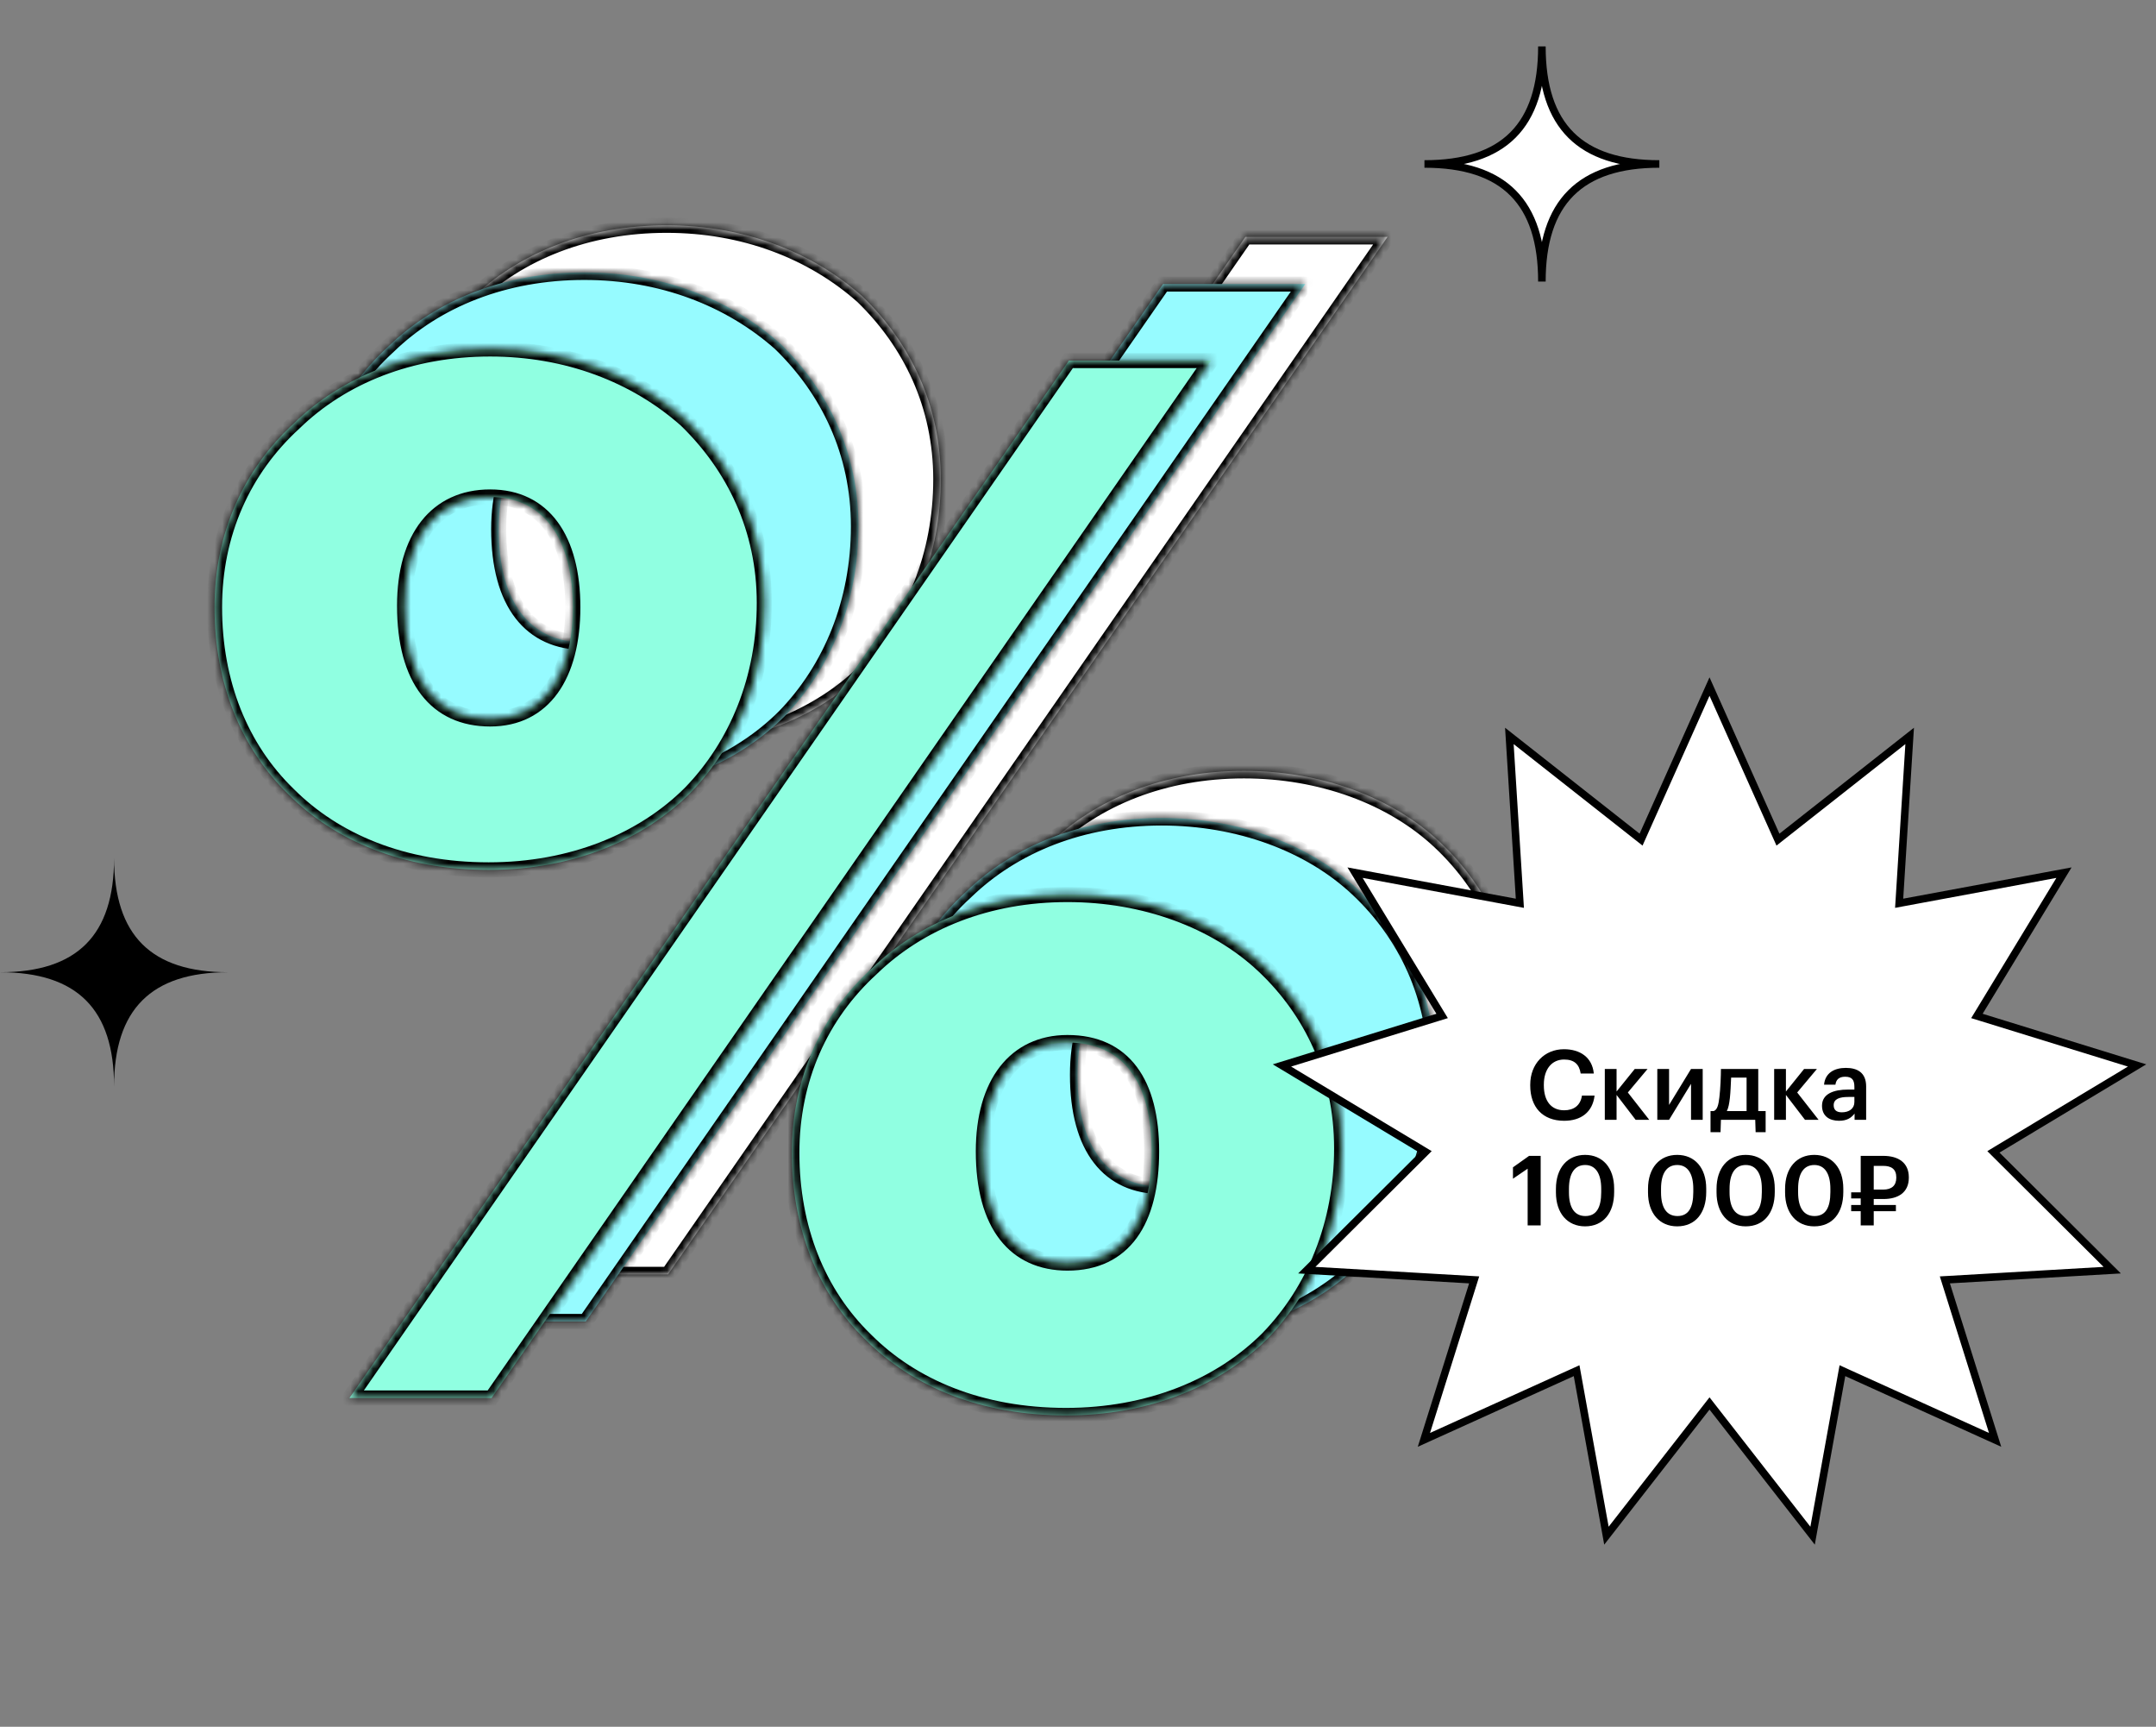
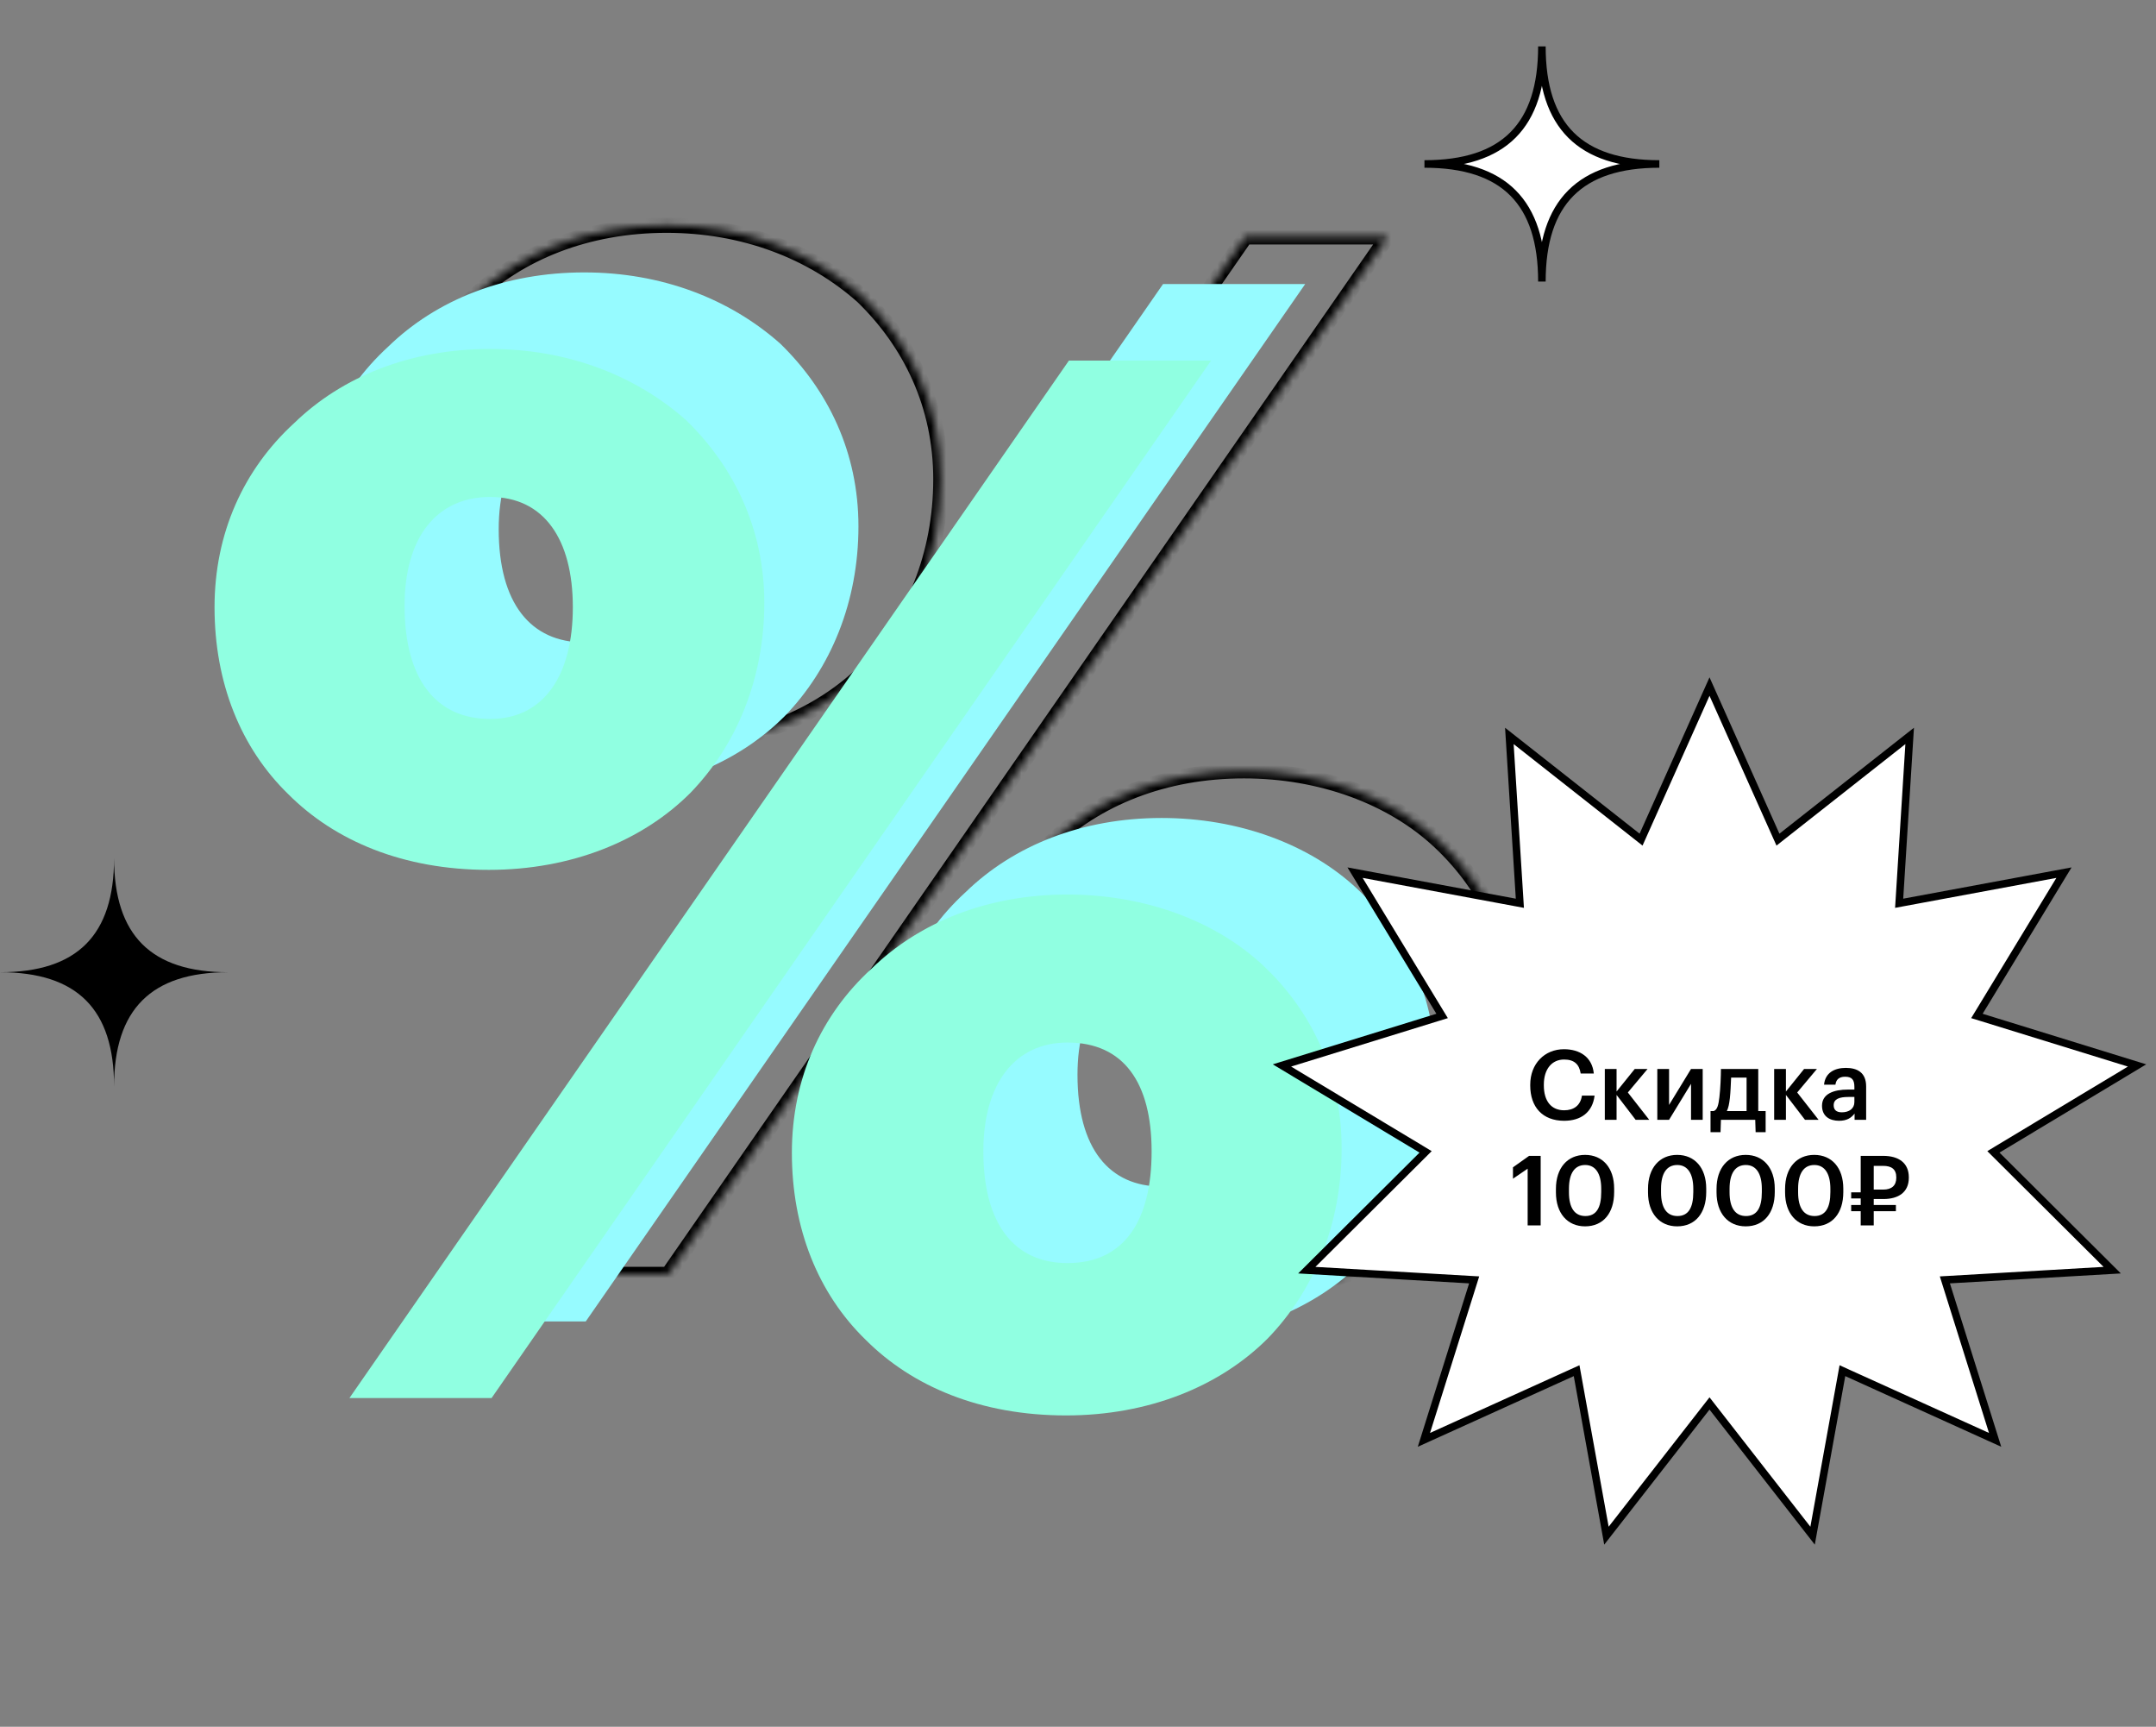
<svg xmlns="http://www.w3.org/2000/svg" width="286" height="229" viewBox="0 0 286 229" fill="none">
  <rect x="0" y="0" width="286" height="229" fill="#808080" stroke="none" />
  <mask id="path-1-inside-1_3730_1591" fill="white">
    <path d="M88.43 78.946C95.549 78.946 99.398 73.173 99.398 64.129C99.398 55.085 95.549 49.505 88.43 49.505C81.31 49.505 77.077 54.893 77.077 63.937C77.077 73.75 81.31 78.946 88.43 78.946ZM88.237 98.958C76.884 98.958 67.841 95.109 61.683 88.952C55.333 82.794 51.869 74.135 51.869 64.129C51.869 54.316 55.718 45.849 62.453 39.691C68.803 33.534 77.847 29.878 88.43 29.878C98.628 29.878 107.672 33.342 114.407 39.307C120.757 45.464 124.798 53.738 124.798 63.552C124.798 73.558 121.142 82.409 114.984 88.759C108.634 95.109 99.206 98.958 88.237 98.958ZM165.207 31.417H184.064L88.622 169H69.765L165.207 31.417ZM165.014 151.105C172.519 151.105 176.175 145.524 176.175 136.288C176.175 127.244 172.519 121.856 165.014 121.856C158.087 121.856 153.854 127.244 153.854 136.288C153.854 146.102 158.087 151.105 165.014 151.105ZM164.822 171.309C153.469 171.309 144.425 167.46 138.267 161.303C131.917 155.145 128.454 146.486 128.454 136.48C128.454 126.667 132.302 118.2 139.037 112.043C145.387 105.885 154.431 102.229 165.014 102.229C175.213 102.229 184.641 105.693 190.991 111.658C197.341 117.623 201.382 125.897 201.382 135.903C201.382 145.909 197.726 154.761 191.569 161.111C185.219 167.46 175.79 171.309 164.822 171.309Z" />
  </mask>
-   <path d="M88.43 78.946C95.549 78.946 99.398 73.173 99.398 64.129C99.398 55.085 95.549 49.505 88.43 49.505C81.31 49.505 77.077 54.893 77.077 63.937C77.077 73.75 81.31 78.946 88.43 78.946ZM88.237 98.958C76.884 98.958 67.841 95.109 61.683 88.952C55.333 82.794 51.869 74.135 51.869 64.129C51.869 54.316 55.718 45.849 62.453 39.691C68.803 33.534 77.847 29.878 88.43 29.878C98.628 29.878 107.672 33.342 114.407 39.307C120.757 45.464 124.798 53.738 124.798 63.552C124.798 73.558 121.142 82.409 114.984 88.759C108.634 95.109 99.206 98.958 88.237 98.958ZM165.207 31.417H184.064L88.622 169H69.765L165.207 31.417ZM165.014 151.105C172.519 151.105 176.175 145.524 176.175 136.288C176.175 127.244 172.519 121.856 165.014 121.856C158.087 121.856 153.854 127.244 153.854 136.288C153.854 146.102 158.087 151.105 165.014 151.105ZM164.822 171.309C153.469 171.309 144.425 167.46 138.267 161.303C131.917 155.145 128.454 146.486 128.454 136.48C128.454 126.667 132.302 118.2 139.037 112.043C145.387 105.885 154.431 102.229 165.014 102.229C175.213 102.229 184.641 105.693 190.991 111.658C197.341 117.623 201.382 125.897 201.382 135.903C201.382 145.909 197.726 154.761 191.569 161.111C185.219 167.46 175.79 171.309 164.822 171.309Z" fill="white" />
-   <path d="M61.683 88.952L62.39 88.245L62.385 88.239L62.379 88.234L61.683 88.952ZM62.453 39.691L63.127 40.429L63.138 40.42L63.149 40.409L62.453 39.691ZM114.407 39.307L115.103 38.589L115.087 38.573L115.07 38.558L114.407 39.307ZM114.984 88.759L115.691 89.466L115.697 89.461L115.702 89.456L114.984 88.759ZM165.207 31.417V30.417H164.683L164.385 30.847L165.207 31.417ZM184.064 31.417L184.886 31.987L185.975 30.417H184.064V31.417ZM88.622 169V170H89.145L89.444 169.57L88.622 169ZM69.765 169L68.943 168.43L67.854 170H69.765V169ZM138.267 161.303L138.974 160.596L138.969 160.59L138.964 160.585L138.267 161.303ZM139.037 112.043L139.712 112.781L139.723 112.771L139.733 112.76L139.037 112.043ZM190.991 111.658L190.307 112.387L190.307 112.387L190.991 111.658ZM191.569 161.111L192.276 161.818L192.281 161.812L192.287 161.807L191.569 161.111ZM88.43 79.946C92.298 79.946 95.348 78.359 97.395 75.513C99.412 72.71 100.398 68.774 100.398 64.129H98.398C98.398 68.529 97.459 72.001 95.772 74.345C94.116 76.647 91.681 77.946 88.43 77.946V79.946ZM100.398 64.129C100.398 59.485 99.413 55.592 97.39 52.834C95.337 50.034 92.285 48.505 88.43 48.505V50.505C91.694 50.505 94.127 51.766 95.777 54.017C97.459 56.31 98.398 59.729 98.398 64.129H100.398ZM88.43 48.505C84.592 48.505 81.452 49.971 79.297 52.711C77.167 55.421 76.077 59.274 76.077 63.937H78.077C78.077 59.556 79.104 56.193 80.87 53.948C82.611 51.733 85.148 50.505 88.43 50.505V48.505ZM76.077 63.937C76.077 68.968 77.159 72.968 79.292 75.732C81.453 78.534 84.602 79.946 88.43 79.946V77.946C85.138 77.946 82.61 76.759 80.875 74.511C79.111 72.224 78.077 68.719 78.077 63.937H76.077ZM88.237 97.958C77.118 97.958 68.339 94.193 62.39 88.245L60.976 89.659C67.342 96.025 76.651 99.958 88.237 99.958V97.958ZM62.379 88.234C56.246 82.287 52.869 73.899 52.869 64.129H50.869C50.869 74.372 54.419 83.301 60.987 89.67L62.379 88.234ZM52.869 64.129C52.869 54.594 56.602 46.396 63.127 40.429L61.778 38.953C54.834 45.302 50.869 54.037 50.869 64.129H52.869ZM63.149 40.409C69.294 34.45 78.08 30.878 88.43 30.878V28.878C77.613 28.878 68.311 32.618 61.757 38.974L63.149 40.409ZM88.43 30.878C98.398 30.878 107.202 34.261 113.744 40.055L115.07 38.558C108.142 32.422 98.859 28.878 88.43 28.878V30.878ZM113.711 40.025C119.885 46.011 123.798 54.033 123.798 63.552H125.798C125.798 53.443 121.629 44.917 115.103 38.589L113.711 40.025ZM123.798 63.552C123.798 73.31 120.235 81.908 114.266 88.063L115.702 89.456C122.049 82.91 125.798 73.806 125.798 63.552H123.798ZM114.277 88.052C108.137 94.192 98.973 97.958 88.237 97.958V99.958C99.438 99.958 109.132 96.026 115.691 89.466L114.277 88.052ZM165.207 32.417H184.064V30.417H165.207V32.417ZM183.242 30.847L87.8 168.43L89.444 169.57L184.886 31.987L183.242 30.847ZM88.622 168H69.765V170H88.622V168ZM70.586 169.57L166.028 31.987L164.385 30.847L68.943 168.43L70.586 169.57ZM165.014 152.105C169.047 152.105 172.155 150.587 174.218 147.748C176.243 144.959 177.175 141.014 177.175 136.288H175.175C175.175 140.798 174.278 144.261 172.6 146.572C170.958 148.832 168.486 150.105 165.014 150.105V152.105ZM177.175 136.288C177.175 131.655 176.242 127.8 174.21 125.082C172.142 122.316 169.034 120.856 165.014 120.856V122.856C168.499 122.856 170.972 124.091 172.608 126.279C174.28 128.516 175.175 131.877 175.175 136.288H177.175ZM165.014 120.856C161.264 120.856 158.173 122.329 156.046 125.067C153.944 127.775 152.854 131.625 152.854 136.288H154.854C154.854 131.907 155.88 128.541 157.626 126.294C159.348 124.077 161.837 122.856 165.014 122.856V120.856ZM152.854 136.288C152.854 141.319 153.936 145.273 156.046 147.99C158.186 150.744 161.286 152.105 165.014 152.105V150.105C161.815 150.105 159.335 148.963 157.626 146.763C155.888 144.525 154.854 141.07 154.854 136.288H152.854ZM164.822 170.309C153.702 170.309 144.923 166.544 138.974 160.596L137.56 162.01C143.927 168.377 153.236 172.309 164.822 172.309V170.309ZM138.964 160.585C132.831 154.638 129.454 146.25 129.454 136.48H127.454C127.454 146.723 131.004 155.653 137.571 162.021L138.964 160.585ZM129.454 136.48C129.454 126.945 133.186 118.747 139.712 112.781L138.362 111.305C131.418 117.653 127.454 126.389 127.454 136.48H129.454ZM139.733 112.76C145.879 106.801 154.665 103.229 165.014 103.229V101.229C154.197 101.229 144.895 104.969 138.341 111.325L139.733 112.76ZM165.014 103.229C175 103.229 184.17 106.622 190.307 112.387L191.676 110.929C185.113 104.763 175.426 101.229 165.014 101.229V103.229ZM190.307 112.387C196.465 118.172 200.382 126.187 200.382 135.903H202.382C202.382 125.608 198.217 117.074 191.676 110.929L190.307 112.387ZM200.382 135.903C200.382 145.661 196.819 154.26 190.851 160.414L192.287 161.807C198.633 155.262 202.382 146.157 202.382 135.903H200.382ZM190.862 160.403C184.721 166.544 175.558 170.309 164.822 170.309V172.309C176.022 172.309 185.716 168.377 192.276 161.818L190.862 160.403Z" fill="black" mask="url(#path-1-inside-1_3730_1591)" />
+   <path d="M61.683 88.952L62.39 88.245L62.385 88.239L62.379 88.234L61.683 88.952ZM62.453 39.691L63.127 40.429L63.138 40.42L63.149 40.409L62.453 39.691ZM114.407 39.307L115.103 38.589L115.087 38.573L115.07 38.558L114.407 39.307ZM114.984 88.759L115.691 89.466L115.697 89.461L115.702 89.456L114.984 88.759ZM165.207 31.417V30.417H164.683L164.385 30.847L165.207 31.417ZM184.064 31.417L184.886 31.987L185.975 30.417H184.064V31.417ZM88.622 169V170H89.145L89.444 169.57L88.622 169ZM69.765 169L68.943 168.43L67.854 170H69.765V169ZM138.267 161.303L138.974 160.596L138.969 160.59L138.964 160.585L138.267 161.303ZM139.037 112.043L139.712 112.781L139.723 112.771L139.733 112.76L139.037 112.043ZM190.991 111.658L190.307 112.387L190.307 112.387L190.991 111.658ZM191.569 161.111L192.276 161.818L192.281 161.812L192.287 161.807L191.569 161.111ZM88.43 79.946C92.298 79.946 95.348 78.359 97.395 75.513C99.412 72.71 100.398 68.774 100.398 64.129H98.398C98.398 68.529 97.459 72.001 95.772 74.345C94.116 76.647 91.681 77.946 88.43 77.946V79.946ZM100.398 64.129C100.398 59.485 99.413 55.592 97.39 52.834C95.337 50.034 92.285 48.505 88.43 48.505V50.505C91.694 50.505 94.127 51.766 95.777 54.017C97.459 56.31 98.398 59.729 98.398 64.129H100.398ZM88.43 48.505C84.592 48.505 81.452 49.971 79.297 52.711C77.167 55.421 76.077 59.274 76.077 63.937H78.077C78.077 59.556 79.104 56.193 80.87 53.948C82.611 51.733 85.148 50.505 88.43 50.505V48.505ZM76.077 63.937C76.077 68.968 77.159 72.968 79.292 75.732C81.453 78.534 84.602 79.946 88.43 79.946V77.946C85.138 77.946 82.61 76.759 80.875 74.511C79.111 72.224 78.077 68.719 78.077 63.937H76.077ZM88.237 97.958C77.118 97.958 68.339 94.193 62.39 88.245L60.976 89.659C67.342 96.025 76.651 99.958 88.237 99.958V97.958ZM62.379 88.234C56.246 82.287 52.869 73.899 52.869 64.129H50.869C50.869 74.372 54.419 83.301 60.987 89.67L62.379 88.234ZM52.869 64.129C52.869 54.594 56.602 46.396 63.127 40.429L61.778 38.953C54.834 45.302 50.869 54.037 50.869 64.129H52.869ZM63.149 40.409C69.294 34.45 78.08 30.878 88.43 30.878V28.878C77.613 28.878 68.311 32.618 61.757 38.974L63.149 40.409ZM88.43 30.878C98.398 30.878 107.202 34.261 113.744 40.055L115.07 38.558C108.142 32.422 98.859 28.878 88.43 28.878V30.878ZM113.711 40.025C119.885 46.011 123.798 54.033 123.798 63.552H125.798C125.798 53.443 121.629 44.917 115.103 38.589L113.711 40.025ZM123.798 63.552C123.798 73.31 120.235 81.908 114.266 88.063L115.702 89.456C122.049 82.91 125.798 73.806 125.798 63.552H123.798ZM114.277 88.052C108.137 94.192 98.973 97.958 88.237 97.958V99.958C99.438 99.958 109.132 96.026 115.691 89.466L114.277 88.052ZM165.207 32.417H184.064V30.417H165.207V32.417ZM183.242 30.847L87.8 168.43L89.444 169.57L184.886 31.987L183.242 30.847ZM88.622 168H69.765V170H88.622V168ZM70.586 169.57L166.028 31.987L164.385 30.847L68.943 168.43L70.586 169.57ZM165.014 152.105C169.047 152.105 172.155 150.587 174.218 147.748C176.243 144.959 177.175 141.014 177.175 136.288H175.175C175.175 140.798 174.278 144.261 172.6 146.572C170.958 148.832 168.486 150.105 165.014 150.105V152.105ZM177.175 136.288C177.175 131.655 176.242 127.8 174.21 125.082C172.142 122.316 169.034 120.856 165.014 120.856V122.856C168.499 122.856 170.972 124.091 172.608 126.279C174.28 128.516 175.175 131.877 175.175 136.288H177.175ZM165.014 120.856C161.264 120.856 158.173 122.329 156.046 125.067C153.944 127.775 152.854 131.625 152.854 136.288H154.854C154.854 131.907 155.88 128.541 157.626 126.294C159.348 124.077 161.837 122.856 165.014 122.856V120.856ZM152.854 136.288C152.854 141.319 153.936 145.273 156.046 147.99C158.186 150.744 161.286 152.105 165.014 152.105V150.105C161.815 150.105 159.335 148.963 157.626 146.763C155.888 144.525 154.854 141.07 154.854 136.288H152.854ZM164.822 170.309C153.702 170.309 144.923 166.544 138.974 160.596L137.56 162.01C143.927 168.377 153.236 172.309 164.822 172.309V170.309ZM138.964 160.585C132.831 154.638 129.454 146.25 129.454 136.48H127.454C127.454 146.723 131.004 155.653 137.571 162.021L138.964 160.585ZM129.454 136.48C129.454 126.945 133.186 118.747 139.712 112.781L138.362 111.305C131.418 117.653 127.454 126.389 127.454 136.48H129.454ZM139.733 112.76C145.879 106.801 154.665 103.229 165.014 103.229V101.229C154.197 101.229 144.895 104.969 138.341 111.325L139.733 112.76ZM165.014 103.229C175 103.229 184.17 106.622 190.307 112.387L191.676 110.929C185.113 104.763 175.426 101.229 165.014 101.229V103.229ZM190.307 112.387C196.465 118.172 200.382 126.187 200.382 135.903H202.382C202.382 125.608 198.217 117.074 191.676 110.929ZM200.382 135.903C200.382 145.661 196.819 154.26 190.851 160.414L192.287 161.807C198.633 155.262 202.382 146.157 202.382 135.903H200.382ZM190.862 160.403C184.721 166.544 175.558 170.309 164.822 170.309V172.309C176.022 172.309 185.716 168.377 192.276 161.818L190.862 160.403Z" fill="black" mask="url(#path-1-inside-1_3730_1591)" />
  <mask id="path-3-inside-2_3730_1591" fill="white">
-     <path d="M77.508 85.194C84.627 85.194 88.476 79.421 88.476 70.377C88.476 61.333 84.627 55.753 77.508 55.753C70.388 55.753 66.155 61.141 66.155 70.185C66.155 79.998 70.388 85.194 77.508 85.194ZM77.316 105.206C65.963 105.206 56.919 101.357 50.761 95.2C44.411 89.042 40.947 80.383 40.947 70.377C40.947 60.563 44.796 52.097 51.531 45.939C57.881 39.782 66.925 36.126 77.508 36.126C87.706 36.126 96.75 39.589 103.485 45.554C109.835 51.712 113.876 59.986 113.876 69.8C113.876 79.806 110.22 88.657 104.062 95.007C97.712 101.357 88.284 105.206 77.316 105.206ZM154.285 37.665H173.142L77.7 175.248H58.843L154.285 37.665ZM154.092 157.352C161.597 157.352 165.253 151.772 165.253 142.536C165.253 133.492 161.597 128.104 154.092 128.104C147.165 128.104 142.932 133.492 142.932 142.536C142.932 152.349 147.165 157.352 154.092 157.352ZM153.9 177.557C142.547 177.557 133.503 173.708 127.346 167.551C120.996 161.393 117.532 152.734 117.532 142.728C117.532 132.915 121.38 124.448 128.115 118.29C134.465 112.133 143.509 108.477 154.092 108.477C164.291 108.477 173.72 111.94 180.069 117.906C186.419 123.871 190.46 132.145 190.46 142.151C190.46 152.157 186.804 161.008 180.647 167.358C174.297 173.708 164.868 177.557 153.9 177.557Z" />
-   </mask>
+     </mask>
  <path d="M77.508 85.194C84.627 85.194 88.476 79.421 88.476 70.377C88.476 61.333 84.627 55.753 77.508 55.753C70.388 55.753 66.155 61.141 66.155 70.185C66.155 79.998 70.388 85.194 77.508 85.194ZM77.316 105.206C65.963 105.206 56.919 101.357 50.761 95.2C44.411 89.042 40.947 80.383 40.947 70.377C40.947 60.563 44.796 52.097 51.531 45.939C57.881 39.782 66.925 36.126 77.508 36.126C87.706 36.126 96.75 39.589 103.485 45.554C109.835 51.712 113.876 59.986 113.876 69.8C113.876 79.806 110.22 88.657 104.062 95.007C97.712 101.357 88.284 105.206 77.316 105.206ZM154.285 37.665H173.142L77.7 175.248H58.843L154.285 37.665ZM154.092 157.352C161.597 157.352 165.253 151.772 165.253 142.536C165.253 133.492 161.597 128.104 154.092 128.104C147.165 128.104 142.932 133.492 142.932 142.536C142.932 152.349 147.165 157.352 154.092 157.352ZM153.9 177.557C142.547 177.557 133.503 173.708 127.346 167.551C120.996 161.393 117.532 152.734 117.532 142.728C117.532 132.915 121.38 124.448 128.115 118.29C134.465 112.133 143.509 108.477 154.092 108.477C164.291 108.477 173.72 111.94 180.069 117.906C186.419 123.871 190.46 132.145 190.46 142.151C190.46 152.157 186.804 161.008 180.647 167.358C174.297 173.708 164.868 177.557 153.9 177.557Z" fill="#96FBFF" />
-   <path d="M50.761 95.2L51.468 94.493L51.463 94.487L51.457 94.482L50.761 95.2ZM51.531 45.939L52.206 46.677L52.216 46.667L52.227 46.657L51.531 45.939ZM103.485 45.554L104.181 44.837L104.165 44.821L104.148 44.806L103.485 45.554ZM104.062 95.007L104.769 95.714L104.775 95.709L104.78 95.703L104.062 95.007ZM154.285 37.665V36.665H153.761L153.463 37.095L154.285 37.665ZM173.142 37.665L173.964 38.235L175.053 36.665H173.142V37.665ZM77.7 175.248V176.248H78.224L78.522 175.818L77.7 175.248ZM58.843 175.248L58.021 174.678L56.932 176.248H58.843V175.248ZM127.346 167.551L128.053 166.844L128.047 166.838L128.042 166.833L127.346 167.551ZM128.115 118.29L128.79 119.028L128.801 119.019L128.811 119.008L128.115 118.29ZM180.069 117.906L179.385 118.634L179.385 118.634L180.069 117.906ZM180.647 167.358L181.354 168.065L181.359 168.06L181.365 168.054L180.647 167.358ZM77.508 86.194C81.376 86.194 84.426 84.606 86.474 81.761C88.491 78.958 89.476 75.021 89.476 70.377H87.476C87.476 74.776 86.537 78.248 84.85 80.593C83.194 82.894 80.76 84.194 77.508 84.194V86.194ZM89.476 70.377C89.476 65.733 88.491 61.84 86.468 59.082C84.415 56.282 81.363 54.753 77.508 54.753V56.753C80.772 56.753 83.205 58.014 84.855 60.265C86.537 62.558 87.476 65.977 87.476 70.377H89.476ZM77.508 54.753C73.67 54.753 70.531 56.219 68.376 58.959C66.245 61.669 65.155 65.522 65.155 70.185H67.155C67.155 65.804 68.182 62.441 69.948 60.195C71.689 57.981 74.226 56.753 77.508 56.753V54.753ZM65.155 70.185C65.155 75.216 66.237 79.216 68.37 81.98C70.531 84.782 73.68 86.194 77.508 86.194V84.194C74.216 84.194 71.688 83.007 69.953 80.758C68.189 78.471 67.155 74.967 67.155 70.185H65.155ZM77.316 104.206C66.196 104.206 57.417 100.441 51.468 94.493L50.054 95.907C56.42 102.273 65.729 106.206 77.316 106.206V104.206ZM51.457 94.482C45.325 88.535 41.947 80.146 41.947 70.377H39.947C39.947 80.62 43.498 89.549 50.065 95.918L51.457 94.482ZM41.947 70.377C41.947 60.842 45.68 52.644 52.206 46.677L50.856 45.201C43.912 51.55 39.947 60.285 39.947 70.377H41.947ZM52.227 46.657C58.372 40.698 67.158 37.126 77.508 37.126V35.126C66.691 35.126 57.389 38.865 50.835 45.221L52.227 46.657ZM77.508 37.126C87.476 37.126 96.28 40.509 102.822 46.303L104.148 44.806C97.22 38.67 87.937 35.126 77.508 35.126V37.126ZM102.789 46.272C108.963 52.259 112.876 60.281 112.876 69.8H114.876C114.876 59.691 110.707 51.165 104.181 44.837L102.789 46.272ZM112.876 69.8C112.876 79.558 109.313 88.156 103.344 94.311L104.78 95.703C111.127 89.158 114.876 80.053 114.876 69.8H112.876ZM103.355 94.3C97.215 100.44 88.051 104.206 77.316 104.206V106.206C88.516 106.206 98.21 102.274 104.769 95.714L103.355 94.3ZM154.285 38.665H173.142V36.665H154.285V38.665ZM172.321 37.095L76.879 174.678L78.522 175.818L173.964 38.235L172.321 37.095ZM77.7 174.248H58.843V176.248H77.7V174.248ZM59.664 175.818L155.106 38.235L153.463 37.095L58.021 174.678L59.664 175.818ZM154.092 158.352C158.125 158.352 161.233 156.834 163.296 153.995C165.321 151.207 166.253 147.262 166.253 142.536H164.253C164.253 147.046 163.356 150.509 161.678 152.82C160.036 155.08 157.564 156.352 154.092 156.352V158.352ZM166.253 142.536C166.253 137.903 165.32 134.048 163.288 131.33C161.22 128.563 158.112 127.104 154.092 127.104V129.104C157.577 129.104 160.05 130.338 161.686 132.527C163.358 134.763 164.253 138.125 164.253 142.536H166.253ZM154.092 127.104C150.342 127.104 147.251 128.577 145.125 131.315C143.022 134.022 141.932 137.872 141.932 142.536H143.932C143.932 138.155 144.959 134.789 146.704 132.542C148.426 130.325 150.916 129.104 154.092 129.104V127.104ZM141.932 142.536C141.932 147.567 143.014 151.521 145.125 154.238C147.264 156.992 150.364 158.352 154.092 158.352V156.352C150.893 156.352 148.413 155.211 146.704 153.011C144.966 150.773 143.932 147.318 143.932 142.536H141.932ZM153.9 176.557C142.78 176.557 134.001 172.792 128.053 166.844L126.638 168.258C133.005 174.624 142.314 178.557 153.9 178.557V176.557ZM128.042 166.833C121.909 160.886 118.532 152.498 118.532 142.728H116.532C116.532 152.971 120.082 161.9 126.649 168.269L128.042 166.833ZM118.532 142.728C118.532 133.193 122.264 124.995 128.79 119.028L127.44 117.552C120.497 123.901 116.532 132.636 116.532 142.728H118.532ZM128.811 119.008C134.957 113.049 143.743 109.477 154.092 109.477V107.477C143.275 107.477 133.974 111.217 127.419 117.572L128.811 119.008ZM154.092 109.477C164.078 109.477 173.248 112.87 179.385 118.634L180.754 117.177C174.191 111.011 164.504 107.477 154.092 107.477V109.477ZM179.385 118.634C185.544 124.42 189.46 132.434 189.46 142.151H191.46C191.46 131.855 187.295 123.321 180.754 117.177L179.385 118.634ZM189.46 142.151C189.46 151.909 185.897 160.507 179.929 166.662L181.365 168.054C187.711 161.509 191.46 152.405 191.46 142.151H189.46ZM179.94 166.651C173.799 172.791 164.636 176.557 153.9 176.557V178.557C165.1 178.557 174.794 174.625 181.354 168.065L179.94 166.651Z" fill="black" mask="url(#path-3-inside-2_3730_1591)" />
  <mask id="path-5-inside-3_3730_1591" fill="white">
-     <path d="M65.02 95.347C72.139 95.347 75.988 89.574 75.988 80.53C75.988 71.486 72.139 65.906 65.02 65.906C57.9 65.906 53.667 71.294 53.667 80.338C53.667 90.151 57.9 95.347 65.02 95.347ZM64.827 115.359C53.474 115.359 44.43 111.51 38.273 105.353C31.923 99.195 28.459 90.536 28.459 80.53C28.459 70.717 32.308 62.25 39.042 56.092C45.392 49.935 54.436 46.279 65.02 46.279C75.218 46.279 84.262 49.742 90.997 55.708C97.347 61.865 101.388 70.139 101.388 79.953C101.388 89.959 97.732 98.81 91.574 105.16C85.224 111.51 75.795 115.359 64.827 115.359ZM141.796 47.818H160.654L65.212 185.401H46.355L141.796 47.818ZM141.604 167.506C149.109 167.506 152.765 161.925 152.765 152.689C152.765 143.645 149.109 138.257 141.604 138.257C134.677 138.257 130.444 143.645 130.444 152.689C130.444 162.503 134.677 167.506 141.604 167.506ZM141.412 187.71C130.059 187.71 121.015 183.861 114.857 177.704C108.507 171.546 105.044 162.887 105.044 152.881C105.044 143.068 108.892 134.601 115.627 128.444C121.977 122.286 131.021 118.63 141.604 118.63C151.802 118.63 161.231 122.094 167.581 128.059C173.931 134.024 177.972 142.298 177.972 152.304C177.972 162.31 174.316 171.162 168.158 177.512C161.809 183.861 152.38 187.71 141.412 187.71Z" />
-   </mask>
+     </mask>
  <path d="M65.02 95.347C72.139 95.347 75.988 89.574 75.988 80.53C75.988 71.486 72.139 65.906 65.02 65.906C57.9 65.906 53.667 71.294 53.667 80.338C53.667 90.151 57.9 95.347 65.02 95.347ZM64.827 115.359C53.474 115.359 44.43 111.51 38.273 105.353C31.923 99.195 28.459 90.536 28.459 80.53C28.459 70.717 32.308 62.25 39.042 56.092C45.392 49.935 54.436 46.279 65.02 46.279C75.218 46.279 84.262 49.742 90.997 55.708C97.347 61.865 101.388 70.139 101.388 79.953C101.388 89.959 97.732 98.81 91.574 105.16C85.224 111.51 75.795 115.359 64.827 115.359ZM141.796 47.818H160.654L65.212 185.401H46.355L141.796 47.818ZM141.604 167.506C149.109 167.506 152.765 161.925 152.765 152.689C152.765 143.645 149.109 138.257 141.604 138.257C134.677 138.257 130.444 143.645 130.444 152.689C130.444 162.503 134.677 167.506 141.604 167.506ZM141.412 187.71C130.059 187.71 121.015 183.861 114.857 177.704C108.507 171.546 105.044 162.887 105.044 152.881C105.044 143.068 108.892 134.601 115.627 128.444C121.977 122.286 131.021 118.63 141.604 118.63C151.802 118.63 161.231 122.094 167.581 128.059C173.931 134.024 177.972 142.298 177.972 152.304C177.972 162.31 174.316 171.162 168.158 177.512C161.809 183.861 152.38 187.71 141.412 187.71Z" fill="#90FFE1" />
  <path d="M38.273 105.353L38.98 104.646L38.974 104.64L38.969 104.635L38.273 105.353ZM39.042 56.092L39.717 56.831L39.728 56.821L39.739 56.81L39.042 56.092ZM90.997 55.708L91.693 54.99L91.677 54.974L91.66 54.959L90.997 55.708ZM91.574 105.16L92.281 105.867L92.287 105.862L92.292 105.857L91.574 105.16ZM141.796 47.818V46.818H141.273L140.975 47.248L141.796 47.818ZM160.654 47.818L161.476 48.388L162.565 46.818H160.654V47.818ZM65.212 185.401V186.401H65.735L66.034 185.971L65.212 185.401ZM46.355 185.401L45.533 184.831L44.444 186.401H46.355V185.401ZM114.857 177.704L115.564 176.997L115.559 176.991L115.553 176.986L114.857 177.704ZM115.627 128.444L116.302 129.182L116.313 129.172L116.323 129.161L115.627 128.444ZM167.581 128.059L166.897 128.788L166.897 128.788L167.581 128.059ZM168.158 177.512L168.866 178.219L168.871 178.213L168.876 178.208L168.158 177.512ZM65.02 96.347C68.888 96.347 71.937 94.76 73.985 91.914C76.002 89.111 76.988 85.175 76.988 80.53H74.988C74.988 84.93 74.049 88.402 72.362 90.746C70.706 93.048 68.271 94.347 65.02 94.347V96.347ZM76.988 80.53C76.988 75.886 76.002 71.993 73.98 69.235C71.926 66.435 68.875 64.906 65.02 64.906V66.906C68.284 66.906 70.717 68.167 72.367 70.418C74.049 72.711 74.988 76.13 74.988 80.53H76.988ZM65.02 64.906C61.182 64.906 58.042 66.372 55.887 69.112C53.756 71.822 52.667 75.675 52.667 80.338H54.667C54.667 75.957 55.694 72.594 57.459 70.349C59.201 68.134 61.738 66.906 65.02 66.906V64.906ZM52.667 80.338C52.667 85.369 53.749 89.369 55.882 92.133C58.043 94.935 61.191 96.347 65.02 96.347V94.347C61.728 94.347 59.2 93.16 57.465 90.912C55.701 88.625 54.667 85.12 54.667 80.338H52.667ZM64.827 114.359C53.708 114.359 44.928 110.594 38.98 104.646L37.566 106.06C43.932 112.426 53.241 116.359 64.827 116.359V114.359ZM38.969 104.635C32.836 98.688 29.459 90.3 29.459 80.53H27.459C27.459 90.773 31.009 99.702 37.577 106.071L38.969 104.635ZM29.459 80.53C29.459 70.995 33.191 62.797 39.717 56.831L38.368 55.354C31.424 61.703 27.459 70.438 27.459 80.53H29.459ZM39.739 56.81C45.884 50.851 54.67 47.279 65.02 47.279V45.279C54.203 45.279 44.901 49.019 38.346 55.374L39.739 56.81ZM65.02 47.279C74.988 47.279 83.792 50.662 90.334 56.456L91.66 54.959C84.732 48.823 75.448 45.279 65.02 45.279V47.279ZM90.301 56.425C96.475 62.413 100.388 70.434 100.388 79.953H102.388C102.388 69.844 98.219 61.318 91.693 54.99L90.301 56.425ZM100.388 79.953C100.388 89.711 96.824 98.309 90.856 104.464L92.292 105.857C98.639 99.311 102.388 90.207 102.388 79.953H100.388ZM90.867 104.453C84.727 110.594 75.563 114.359 64.827 114.359V116.359C76.027 116.359 85.722 112.427 92.281 105.867L90.867 104.453ZM141.796 48.818H160.654V46.818H141.796V48.818ZM159.832 47.248L64.39 184.831L66.034 185.971L161.476 48.388L159.832 47.248ZM65.212 184.401H46.355V186.401H65.212V184.401ZM47.176 185.971L142.618 48.388L140.975 47.248L45.533 184.831L47.176 185.971ZM141.604 168.506C145.637 168.506 148.745 166.988 150.808 164.149C152.833 161.36 153.765 157.415 153.765 152.689H151.765C151.765 157.199 150.868 160.662 149.189 162.973C147.548 165.233 145.076 166.506 141.604 166.506V168.506ZM153.765 152.689C153.765 148.056 152.832 144.201 150.799 141.483C148.731 138.717 145.623 137.257 141.604 137.257V139.257C145.089 139.257 147.561 140.492 149.198 142.68C150.869 144.917 151.765 148.278 151.765 152.689H153.765ZM141.604 137.257C137.854 137.257 134.763 138.73 132.636 141.468C130.533 144.176 129.444 148.026 129.444 152.689H131.444C131.444 148.308 132.47 144.942 134.216 142.695C135.938 140.478 138.427 139.257 141.604 139.257V137.257ZM129.444 152.689C129.444 157.72 130.526 161.674 132.636 164.391C134.776 167.145 137.876 168.506 141.604 168.506V166.506C138.405 166.506 135.925 165.364 134.216 163.164C132.478 160.926 131.444 157.471 131.444 152.689H129.444ZM141.412 186.71C130.292 186.71 121.513 182.945 115.564 176.997L114.15 178.411C120.517 184.778 129.825 188.71 141.412 188.71V186.71ZM115.553 176.986C109.421 171.039 106.044 162.651 106.044 152.881H104.044C104.044 163.124 107.594 172.054 114.161 178.422L115.553 176.986ZM106.044 152.881C106.044 143.346 109.776 135.148 116.302 129.182L114.952 127.706C108.008 134.054 104.044 142.79 104.044 152.881H106.044ZM116.323 129.161C122.468 123.202 131.254 119.63 141.604 119.63V117.63C130.787 117.63 121.485 121.37 114.931 127.726L116.323 129.161ZM141.604 119.63C151.589 119.63 160.76 123.023 166.897 128.788L168.266 127.33C161.702 121.164 152.016 117.63 141.604 117.63V119.63ZM166.897 128.788C173.055 134.573 176.972 142.588 176.972 152.304H178.972C178.972 142.009 174.807 133.475 168.266 127.33L166.897 128.788ZM176.972 152.304C176.972 162.062 173.409 170.661 167.441 176.815L168.876 178.208C175.223 171.663 178.972 162.558 178.972 152.304H176.972ZM167.451 176.804C161.311 182.945 152.148 186.71 141.412 186.71V188.71C152.612 188.71 162.306 184.778 168.866 178.219L167.451 176.804Z" fill="black" mask="url(#path-5-inside-3_3730_1591)" />
  <path d="M236.355 110.953L253.323 97.595L251.969 119.148L251.928 119.788L252.559 119.671L273.792 115.729L262.576 134.184L262.243 134.732L262.856 134.921L283.489 141.297L264.981 152.426L264.432 152.757L264.886 153.209L280.192 168.444L258.633 169.697L257.993 169.734L258.185 170.346L264.658 190.949L244.986 182.04L244.402 181.775L244.288 182.406L240.445 203.657L227.166 186.626L226.772 186.121L226.378 186.626L213.099 203.657L209.256 182.406L209.142 181.775L208.558 182.04L188.886 190.949L195.359 170.346L195.551 169.734L194.911 169.697L173.351 168.444L188.658 153.209L189.112 152.757L188.563 152.426L170.055 141.297L190.688 134.921L191.301 134.732L190.968 134.184L179.752 115.729L200.985 119.671L201.615 119.788L201.575 119.148L200.221 97.595L217.189 110.953L217.693 111.35L217.955 110.765L226.772 91.051L235.589 110.765L235.851 111.35L236.355 110.953Z" fill="white" stroke="black" />
  <path d="M207.49 148.634C204.602 148.634 202.99 146.79 202.99 143.954V143.85C202.99 141.078 204.886 139.144 207.465 139.144C209.579 139.144 211.217 140.201 211.423 142.368H209.683C209.489 141.13 208.819 140.511 207.478 140.511C205.866 140.511 204.795 141.774 204.795 143.838V143.941C204.795 146.017 205.775 147.242 207.49 147.242C208.78 147.242 209.657 146.597 209.85 145.295H211.526C211.256 147.525 209.695 148.634 207.49 148.634ZM214.443 145.204V148.505H212.883V141.761H214.443V144.753L216.855 141.761H218.557L215.939 144.882L218.776 148.505H216.971L214.443 145.204ZM219.847 148.505V141.761H221.407V146.532L224.321 141.761H225.868V148.505H224.321V143.734L221.407 148.505H219.847ZM229.472 145.643C229.382 146.404 229.278 146.932 229.072 147.345H231.69V142.909H229.639C229.601 143.734 229.562 144.818 229.472 145.643ZM228.234 150.143H226.906V147.345H227.331C227.808 147.177 227.963 146.52 228.079 145.54C228.221 144.392 228.286 142.651 228.286 141.761H233.237V147.345H234.217V150.143H232.889L232.837 148.505H228.286L228.234 150.143ZM236.908 145.204V148.505H235.348V141.761H236.908V144.753L239.32 141.761H241.022L238.404 144.882L241.241 148.505H239.436L236.908 145.204ZM243.952 148.634C242.714 148.634 241.696 148.041 241.696 146.636C241.696 145.063 243.23 144.495 245.151 144.495H245.99V144.147C245.99 143.231 245.693 142.793 244.765 142.793C243.939 142.793 243.565 143.18 243.475 143.85H241.966C242.108 142.277 243.346 141.62 244.855 141.62C246.363 141.62 247.55 142.226 247.55 144.083V148.505H246.015V147.68C245.564 148.26 244.984 148.634 243.952 148.634ZM244.326 147.512C245.293 147.512 245.99 147.022 245.99 146.146V145.475H245.19C244.004 145.475 243.243 145.746 243.243 146.571C243.243 147.139 243.552 147.512 244.326 147.512ZM202.648 154.988L200.7 156.316V154.807L202.841 153.286H204.375V162.505H202.648V154.988ZM210.305 161.267C211.736 161.267 212.407 160.197 212.407 158.095V157.644C212.407 155.671 211.672 154.498 210.279 154.498C208.887 154.498 208.126 155.594 208.126 157.657V158.121C208.126 160.223 208.912 161.267 210.305 161.267ZM210.266 162.634C207.932 162.634 206.398 160.906 206.398 158.134V157.67C206.398 154.872 207.945 153.157 210.266 153.157C212.587 153.157 214.122 154.859 214.122 157.631V158.095C214.122 160.868 212.678 162.634 210.266 162.634ZM222.52 161.267C223.951 161.267 224.621 160.197 224.621 158.095V157.644C224.621 155.671 223.887 154.498 222.494 154.498C221.101 154.498 220.34 155.594 220.34 157.657V158.121C220.34 160.223 221.127 161.267 222.52 161.267ZM222.481 162.634C220.147 162.634 218.613 160.906 218.613 158.134V157.67C218.613 154.872 220.16 153.157 222.481 153.157C224.802 153.157 226.336 154.859 226.336 157.631V158.095C226.336 160.868 224.892 162.634 222.481 162.634ZM231.611 161.267C233.043 161.267 233.713 160.197 233.713 158.095V157.644C233.713 155.671 232.978 154.498 231.586 154.498C230.193 154.498 229.432 155.594 229.432 157.657V158.121C229.432 160.223 230.219 161.267 231.611 161.267ZM231.573 162.634C229.239 162.634 227.704 160.906 227.704 158.134V157.67C227.704 154.872 229.252 153.157 231.573 153.157C233.894 153.157 235.428 154.859 235.428 157.631V158.095C235.428 160.868 233.984 162.634 231.573 162.634ZM240.703 161.267C242.134 161.267 242.805 160.197 242.805 158.095V157.644C242.805 155.671 242.07 154.498 240.677 154.498C239.285 154.498 238.524 155.594 238.524 157.657V158.121C238.524 160.223 239.31 161.267 240.703 161.267ZM240.664 162.634C238.33 162.634 236.796 160.906 236.796 158.134V157.67C236.796 154.872 238.343 153.157 240.664 153.157C242.985 153.157 244.52 154.859 244.52 157.631V158.095C244.52 160.868 243.076 162.634 240.664 162.634ZM249.808 157.76C250.942 157.76 251.548 157.219 251.548 156.187V156.135C251.548 155.039 250.891 154.614 249.808 154.614H248.557V157.76H249.808ZM248.557 160.623V162.505H246.829V160.623H245.565V159.798H246.829V158.934H245.565V158.121H246.829V153.286H249.808C251.858 153.286 253.212 154.214 253.212 156.135V156.187C253.212 158.134 251.806 159.011 249.846 159.011H248.557V159.798H251.497V160.623H248.557Z" fill="black" />
  <path d="M0 128.934C10.259 128.934 15.132 124.011 15.132 113.789C15.132 124.087 20.095 128.934 30.264 128.934C20.065 128.934 15.132 133.856 15.132 144.078C15.132 133.871 10.274 128.934 0 128.934Z" fill="black" />
  <path d="M188.957 21.745C199.519 21.745 204.537 16.677 204.537 6.152C204.537 16.755 209.647 21.745 220.116 21.745C209.616 21.745 204.537 26.813 204.537 37.338C204.537 26.829 199.535 21.745 188.957 21.745Z" fill="white" stroke="black" />
</svg>